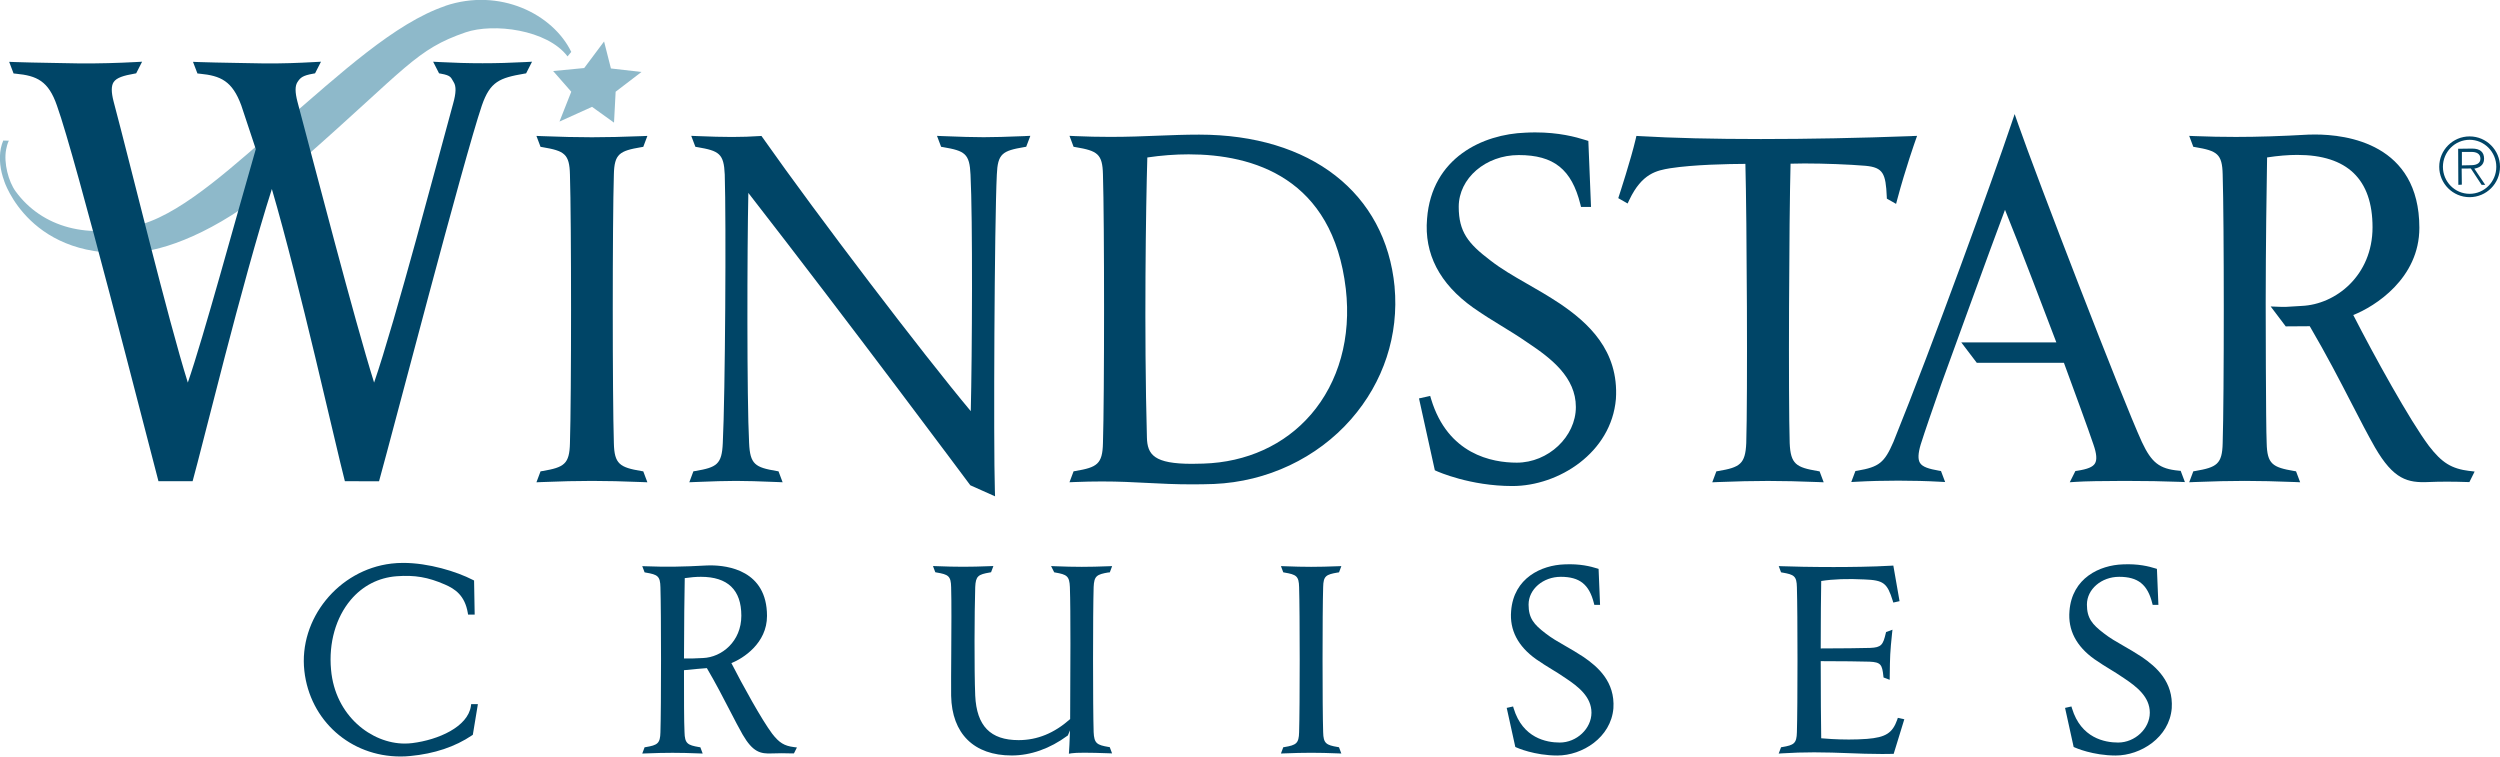
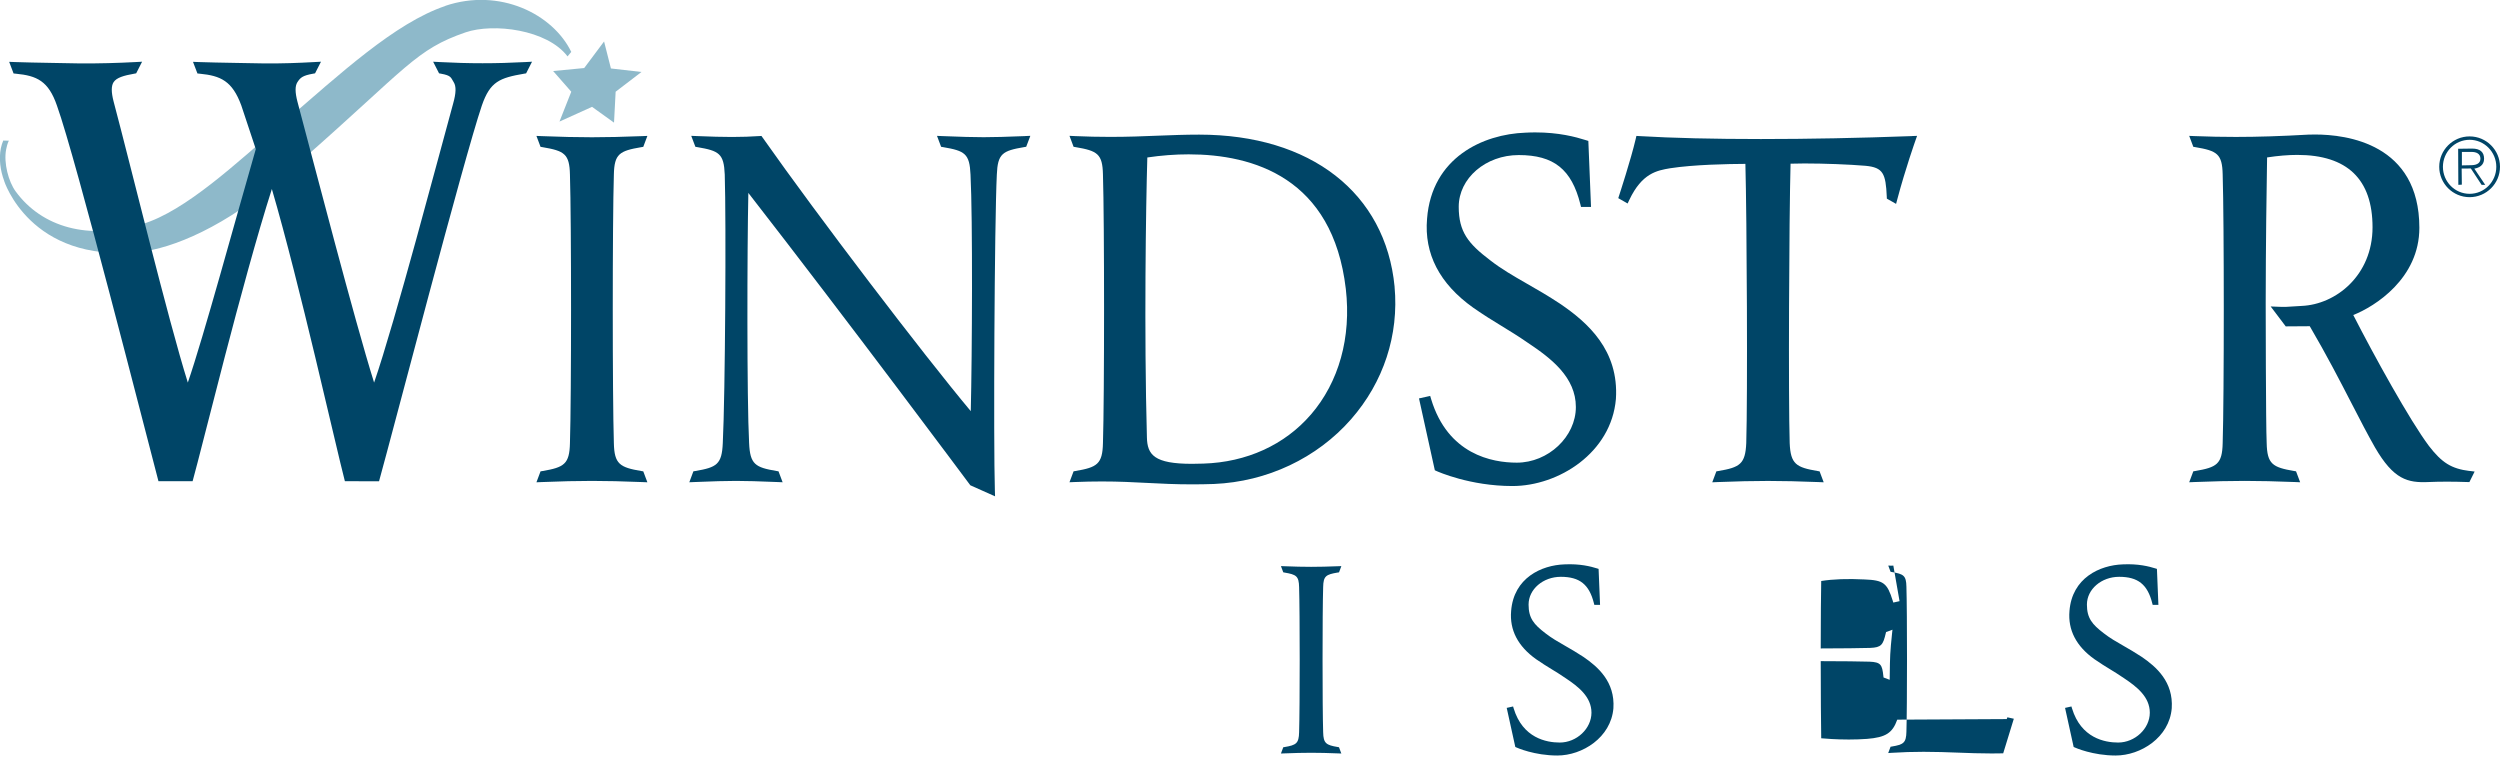
<svg xmlns="http://www.w3.org/2000/svg" id="Layer_1" width="663.13" height="200.68" viewBox="0 0 663.13 200.68">
  <defs>
    <style>.cls-1{fill:#004567;}.cls-2{fill:#8eb9ca;}</style>
  </defs>
  <path class="cls-2" d="M118.13,1.58c-13.34,4.49-27.96,18.04-42.97,30.97-12.52,10.8-25.9,23.38-37.37,26.88-14.29,4.36-26.66.89-33.64-8.66-1.88-2.57-3.22-7.54-2.52-11.14.14-.75.35-1.55.71-2.31l-1.48-.04c-.26.64-.49,1.32-.64,2.07-.53,2.73-.16,5.85.9,8.66-.02-.02-.04-.05-.04-.07,0,0,6.86,21.85,35.87,18.89,8.75-.89,23.05-6.72,38.37-20.18l5.05-4.45c27.64-24.31,29.94-29.08,43.1-33.61,7.37-2.53,21.67-.77,27.07,6.37l.99-1.19c-4.9-10.09-19.01-17.07-33.41-12.22Z" />
  <polygon class="cls-2" points="160.23 11 162.05 18.16 170.15 19.09 163.3 24.33 162.87 32.53 157.04 28.34 148.4 32.25 151.53 24.33 146.72 18.84 154.96 18.05 160.23 11" />
  <path class="cls-1" d="M170.09,124.94c-5.68-.97-7.14-1.82-7.26-7.4-.39-12.25-.39-58.85,0-71.24.12-5.49,1.48-6.28,7.26-7.26l.54-.09,1.09-2.9-1.44.06c-10.35.4-16.2.4-26.55,0l-1.44-.06,1.09,2.9.54.09c5.78.98,7.14,1.77,7.26,7.27.39,12.38.39,58.98,0,71.24-.12,5.57-1.57,6.42-7.26,7.39l-.54.09-1.09,2.9,1.44-.06c10.35-.41,16.2-.41,26.55,0l1.44.06-1.09-2.9-.54-.09Z" />
  <path class="cls-1" d="M271.85,36.1c-10.14.39-11.73.39-21.87,0l-1.44-.06,1.09,2.9.54.09c5.76.98,7.02,1.71,7.26,7.29.6,11.56.43,47.89.07,62.74-12.77-15.26-40.65-51.86-55.21-72.56l-.31-.44-.53.03c-2.41.15-4.47.24-7.28.24-2.55,0-5.53-.08-9.37-.24l-1.45-.06,1.1,2.91.54.09c5.76.98,7.02,1.71,7.25,7.27.39,12.29.13,58.37-.52,71.22-.24,5.65-1.59,6.45-7.26,7.41l-.54.09-1.08,2.9,1.44-.06c10.13-.4,11.73-.4,21.87,0l1.44.06-1.09-2.9-.54-.09c-5.66-.96-7.01-1.76-7.26-7.42-.61-11.65-.52-51.61-.2-66.34,26.87,34.55,58.41,76.92,58.73,77.35l.15.2,6.56,2.93-.05-1.53c-.39-12.3-.11-71.28.52-83.82.23-5.57,1.49-6.3,7.25-7.28l.54-.09,1.1-2.9-1.44.06Z" />
  <path class="cls-1" d="M369.92,76.05c-2.4-24.88-22.27-40.34-51.85-40.34-3.78,0-7.25.14-10.92.28-3.92.16-7.98.32-12.69.32-3.1,0-6.15-.07-9.33-.21l-1.45-.07,1.09,2.91.54.09c5.77.98,7.14,1.77,7.25,7.27.39,12.38.39,58.98,0,71.24-.12,5.57-1.57,6.42-7.25,7.39l-.54.09-1.09,2.9,1.44-.06c2.49-.1,4.83-.15,7.16-.15,4.58,0,8.37.2,12.04.39,3.64.19,7.41.38,11.9.38,1.9,0,3.78-.03,5.77-.1,14.09-.59,27.35-6.85,36.4-17.19,8.61-9.84,12.7-22.32,11.52-35.15ZM347.68,110c-6.93,8.02-17.04,12.62-28.48,12.97-1.06.04-2.07.06-3.01.06-10.01,0-11.88-2.37-11.97-7.05-.77-27.83-.27-61.37.11-74.21,3.69-.55,7.38-.83,10.96-.83,17.11,0,38.24,6.19,41.69,35.7,1.48,12.86-1.82,24.71-9.29,33.36Z" />
  <path class="cls-1" d="M413.77,80.54c-3.16-2.09-6.01-3.73-8.78-5.31-3.62-2.08-6.75-3.88-9.74-6.21-5.76-4.38-8.32-7.47-8.32-14.17,0-7.56,7.14-13.72,15.92-13.72,9.29,0,14.03,3.78,16.34,13.04l.18.72h2.65l-.71-17.51-.64-.2c-2.78-.88-7.19-2.06-13.43-2.06-.84,0-1.71.02-2.6.07-11.27.39-24.87,6.6-26.11,22.82-.8,9.31,3.31,17.24,12.22,23.59,2.89,2.02,5.27,3.47,7.56,4.87,2.14,1.31,4.36,2.66,7,4.49,6.14,4.09,12.69,9.12,12.69,17s-7.32,14.76-15.67,14.76c-6.58,0-18.28-2.19-22.72-16.85l-.25-.85-2.97.66,4.2,19.06.44.2c.36.16,8.89,3.98,20.14,3.98,12.26,0,26.24-8.83,27.45-23.1.84-12.92-7.49-20.29-14.84-25.27Z" />
  <path class="cls-1" d="M507.1,36.1c-14.01.52-27.48.78-40.03.78s-23.38-.26-32.21-.78l-.8-.05-.18.79c-1.28,5.48-4.36,14.89-4.39,14.98l-.24.74,2.48,1.42.44-.93c3.38-7.14,7.35-7.82,10.84-8.42,6.24-.97,15.45-1.14,19.96-1.16.39,14.18.61,62.22.23,74.06-.24,5.59-1.71,6.44-7.39,7.41l-.54.09-1.09,2.9,1.44-.06c10.35-.4,16.33-.4,26.68,0l1.44.06-1.09-2.9-.54-.09c-5.68-.97-7.15-1.82-7.39-7.4-.37-11.79-.16-59.94.23-74.12,1.01-.04,2.27-.06,3.7-.06,5.17,0,11.83.25,16.19.62,4.67.44,5.36,2.04,5.63,8.18l.02.53,2.45,1.39.32-1.2c2.17-8.17,4.76-15.44,4.78-15.51l.47-1.33-1.41.05Z" />
  <path class="cls-1" d="M655.06,124.93c-4.8-.6-7.32-2.15-10.78-6.64-5.1-6.8-14.6-24.03-20.07-34.73,5.73-2.26,17.53-9.69,17.53-23.13,0-22.34-19.34-24.75-27.65-24.75-.62,0-1.21.01-1.79.03-7.28.41-13.39.61-19.23.61-3.58,0-7.16-.07-10.94-.22l-1.44-.06,1.09,2.9.54.09c5.77.98,7.14,1.77,7.25,7.27.39,12.38.39,58.98,0,71.24-.12,5.57-1.57,6.42-7.25,7.39l-.54.09-1.09,2.9,1.44-.06c10.34-.4,16.2-.4,26.55,0l1.44.06-1.09-2.9-.54-.09c-5.68-.97-7.13-1.82-7.25-7.42-.23-4.62-.26-36.87-.26-37.2.02-14.89.23-30.84.37-38.55,2.87-.44,5.56-.67,8.02-.67,13.24,0,19.95,6.46,19.95,19.2s-9.7,20.49-18.85,20.86c-4.37.29-4.41.29-6.15.22l-2.02-.08,3.99,5.28h.48c3.21-.04,5.06-.04,5.9-.04,4.47,7.63,8.03,14.53,11.18,20.64,2.25,4.37,4.2,8.14,6.12,11.51,4.94,8.51,8.64,9.44,14.24,9.18,3.08-.13,6.46-.13,10.19,0l.61.02,1.39-2.8-1.34-.17Z" />
-   <path class="cls-1" d="M578.46,124.9l-.59-.06c-5.08-.48-7.17-2.12-9.74-7.62-5.31-11.62-27.99-70.47-32.82-84.33l-.92-2.63-.89,2.64c-4.86,14.45-20.83,58.55-31.27,84.33-2.38,5.5-3.8,6.64-9.54,7.62l-.54.09-1.1,2.92,1.46-.08c6.72-.38,15.24-.38,21.97,0l1.47.08-1.1-2.92-.54-.09c-2.6-.46-4.35-.96-5.03-2.06-.58-.94-.52-2.5.19-4.89,1.1-3.5,3.14-9.36,5.5-16.14,0,0,13.74-37.9,16.86-46.11,3.56,8.69,11.56,29.75,13.62,35.17h-25.22l4.12,5.42h23.11c2.33,6.33,6.64,18.08,7.84,21.7.84,2.41.97,4.04.39,4.99-.56.94-1.97,1.52-4.7,1.94l-.49.07-1.49,2.98,1.67-.11c2.11-.15,7.27-.25,12.83-.25s10.49.09,14.6.25l1.44.06-1.11-2.95Z" />
  <path class="cls-1" d="M139.43,16.46c-7.73.42-15.12.42-22.85,0l-1.69-.09,1.57,3.08.48.09c2.83.5,2.63,1.05,3.41,2.27.68,1.07.64,2.85-.14,5.61-3.63,13.19-15.52,58.32-20.98,74.06-5.24-16.72-15.82-57.58-20.33-74.5h0c-.65-2.51-.66-4.16-.02-5.17.78-1.22,1.38-1.77,4.2-2.27l.49-.09,1.57-3.08-1.69.09c-4.56.25-8.41.4-13.48.36-1.25-.05-12.66-.18-17.3-.36l-1.48-.06,1.18,3.09.61.06c5.57.53,8.64,1.94,11.02,8.41l3.85,11.59c-5.41,18.69-13.84,49.8-18.03,61.93-5.26-16.75-15.2-57.7-19.7-74.6-.63-2.45-.63-4.08,0-5.07.78-1.22,2.69-1.77,5.52-2.27l.48-.09,1.57-3.08-1.7.09c-4.6.25-9.81.4-14.91.36-1.2-.05-12.52-.18-17.17-.36l-1.48-.06,1.17,3.09.61.06c5.58.53,8.64,1.93,10.89,8.45,5.09,14.16,23.4,86.29,26.93,99.64h9.06c2.65-9.51,13.09-52.62,21.02-77.51,7.32,24.98,16.92,68.1,19.37,77.51l9.06.02c3.69-13.28,22.42-85.34,27.27-99.67,2.2-6.36,4.69-7.32,11.25-8.45l.49-.08,1.57-3.09-1.69.09Z" />
-   <path class="cls-1" d="M124.91,187.28c-.81,5.52-8.64,8.97-15.57,9.83-.66.08-1.33.12-2,.12-8.76,0-18.46-7.33-19.53-19.6-.65-7.05,1.25-13.8,5.22-18.51,3.15-3.73,7.35-5.9,12.15-6.27,4.83-.37,8.39.25,12.85,2.2,2.67,1.16,5.26,2.88,6.05,7.5l.08.47h1.75l-.16-9.04-.3-.15c-4.37-2.25-11.78-4.52-18.5-4.52-1.09,0-2.15.06-3.14.18-14.04,1.66-24.61,14.7-23.08,28.46,1.47,13.16,12.19,22.71,25.5,22.71.86,0,1.74-.04,2.6-.13,6.38-.6,11.9-2.45,16.39-5.49l.2-.14,1.34-8.12h-1.78l-.07.48Z" />
-   <path class="cls-1" d="M204.81,194.6c-2.75-3.67-7.86-12.93-10.81-18.71,3.12-1.24,9.45-5.26,9.45-12.51,0-12.11-10.48-13.41-14.98-13.41-.33,0-.65,0-.97.02-6.35.36-10.92.42-16.29.21l-.85-.03.62,1.65.32.06c3.14.53,3.82.93,3.88,3.88.21,6.69.21,31.85,0,38.47-.06,2.99-.79,3.42-3.88,3.94l-.32.05-.62,1.66.85-.03c5.59-.22,8.75-.22,14.33,0l.85.03-.62-1.66-.32-.05c-3.09-.52-3.81-.95-3.88-3.96-.14-2.73-.14-9.35-.14-16.44,2.4-.26,5.12-.47,6.07-.55,2.41,4.11,4.39,7.95,6.14,11.34,1.25,2.41,2.32,4.5,3.36,6.31,2.68,4.61,4.69,5.12,7.73,4.98,1.67-.07,3.48-.07,5.5,0h.36s.8-1.58.8-1.58l-.79-.1c-2.58-.32-3.93-1.16-5.79-3.57ZM181.43,174.64c0-8.62.13-17.38.2-21.29,1.53-.23,2.97-.35,4.28-.35,7.12,0,10.73,3.47,10.73,10.32s-5.21,11.02-10.14,11.22c-2.14.14-4.05.16-5.08.11Z" />
-   <path class="cls-1" d="M294.06,151.87l.32-.06.62-1.65-.85.03c-5.59.22-8.82.22-14.4,0l-.95-.04.83,1.66.28.05c3.08.54,3.76.93,3.88,3.88.22,6.31.14,22.17.07,35-4.24,3.75-8.72,5.58-13.68,5.58-7.47,0-11.12-3.75-11.5-11.8-.28-6.85-.2-22.32,0-28.78.13-2.97.8-3.36,3.88-3.89l.32-.06.62-1.65-.85.03c-5.59.22-8.75.22-14.33,0l-.85-.03.62,1.65.32.06c3.14.53,3.82.93,3.88,3.88.12,4.01.07,11.24.03,17.63-.03,4.37-.06,8.5-.03,11.19.2,10.07,6.06,15.84,16.06,15.84,5.03,0,10.14-1.81,14.78-5.23l.14-.1.06-.16c.15-.41.32-.81.49-1.18-.07,2.89-.25,5.47-.25,5.5l-.05.71.7-.12c1.2-.2,4.59-.2,9.91,0l.85.03-.62-1.66-.32-.05c-3.09-.52-3.82-.95-3.95-3.95-.21-6.62-.21-31.78,0-38.46.13-2.96.81-3.35,3.95-3.89Z" />
  <path class="cls-1" d="M354.86,151.87l.32-.06.62-1.65-.85.03c-5.59.22-8.75.22-14.33,0l-.85-.03.62,1.65.32.06c3.14.53,3.82.93,3.88,3.88.21,6.69.21,31.85,0,38.47-.06,2.99-.79,3.42-3.88,3.94l-.32.05-.62,1.66.85-.03c5.59-.22,8.75-.22,14.33,0l.84.03-.62-1.66-.32-.06c-3.09-.52-3.82-.95-3.88-3.95-.21-6.62-.21-31.78,0-38.47.06-2.95.74-3.34,3.88-3.87Z" />
  <path class="cls-1" d="M419.94,174.2c-1.71-1.13-3.25-2.01-4.74-2.87-1.96-1.12-3.65-2.09-5.26-3.35-3.1-2.36-4.48-4.02-4.48-7.62,0-4.06,3.84-7.36,8.55-7.36,4.99,0,7.54,2.03,8.78,7.01l.11.43h1.52l-.39-9.54-.38-.12c-1.71-.54-4.61-1.28-8.67-1.08-6.1.21-13.47,3.58-14.15,12.37-.43,5.04,1.79,9.34,6.62,12.78,1.56,1.09,2.84,1.87,4.08,2.63,1.16.71,2.36,1.44,3.78,2.42,3.31,2.21,6.83,4.91,6.83,9.14s-3.93,7.92-8.41,7.92c-3.54,0-9.84-1.18-12.23-9.07l-.15-.5-1.69.38,2.28,10.36.26.12c.19.09,4.81,2.15,10.89,2.15,6.64,0,14.22-4.78,14.87-12.52.46-7-4.05-10.99-8.03-13.69Z" />
-   <path class="cls-1" d="M503.25,190.89c-1.27,3.56-3.07,4.7-8,5.1-1.51.11-3.13.17-4.84.17-3.38,0-6.23-.23-7.33-.33-.06-3.62-.13-11.9-.13-20.46,5.62,0,10.53.07,12.95.14,3,.13,3.35.79,3.67,3.85l.04.34,1.63.62.02-1.2c.06-4.98.08-6.02.62-11.19l.1-.9-1.7.63-.07.29c-.73,3.11-1.17,3.79-4.16,3.91-2.47.07-7.44.13-13.1.14,0-7.74.07-14.76.13-17.89,3.14-.5,7.02-.64,11.49-.41,5.04.2,6.02.94,7.48,5.64l.15.49,1.66-.37-1.65-9.44-.5.03c-5.12.3-11.2.36-15.4.36-5.91,0-11.05-.12-13.65-.22l-.85-.03.62,1.65.32.06c3.14.53,3.82.93,3.88,3.88.21,6.69.21,31.85,0,38.47-.06,2.99-.79,3.42-3.88,3.94l-.32.05-.63,1.68.87-.06c2.86-.18,5.65-.27,8.54-.27,3.25,0,6.24.11,9.13.22,2.84.11,5.78.22,8.92.22.86,0,1.73,0,2.63-.03h.41s2.82-9.18,2.82-9.18l-1.71-.38-.17.47Z" />
+   <path class="cls-1" d="M503.25,190.89c-1.27,3.56-3.07,4.7-8,5.1-1.51.11-3.13.17-4.84.17-3.38,0-6.23-.23-7.33-.33-.06-3.62-.13-11.9-.13-20.46,5.62,0,10.53.07,12.95.14,3,.13,3.35.79,3.67,3.85l.04.34,1.63.62.02-1.2c.06-4.98.08-6.02.62-11.19l.1-.9-1.7.63-.07.29c-.73,3.11-1.17,3.79-4.16,3.91-2.47.07-7.44.13-13.1.14,0-7.74.07-14.76.13-17.89,3.14-.5,7.02-.64,11.49-.41,5.04.2,6.02.94,7.48,5.64l.15.49,1.66-.37-1.65-9.44-.5.03l-.85-.03.62,1.65.32.06c3.14.53,3.82.93,3.88,3.88.21,6.69.21,31.85,0,38.47-.06,2.99-.79,3.42-3.88,3.94l-.32.05-.63,1.68.87-.06c2.86-.18,5.65-.27,8.54-.27,3.25,0,6.24.11,9.13.22,2.84.11,5.78.22,8.92.22.86,0,1.73,0,2.63-.03h.41s2.82-9.18,2.82-9.18l-1.71-.38-.17.47Z" />
  <path class="cls-1" d="M568.04,174.2c-1.71-1.13-3.25-2.01-4.74-2.87-1.96-1.12-3.65-2.09-5.26-3.35-3.1-2.36-4.48-4.02-4.48-7.62,0-4.06,3.84-7.36,8.55-7.36,4.99,0,7.54,2.03,8.78,7.01l.11.43h1.52l-.39-9.54-.38-.12c-1.71-.54-4.61-1.28-8.67-1.08-6.1.21-13.47,3.58-14.15,12.37-.43,5.04,1.79,9.34,6.62,12.78,1.56,1.09,2.84,1.87,4.08,2.63,1.16.71,2.36,1.44,3.78,2.42,3.31,2.21,6.83,4.91,6.83,9.14s-3.93,7.92-8.41,7.92c-3.54,0-9.84-1.18-12.23-9.07l-.15-.5-1.69.38,2.28,10.36.26.12c.19.09,4.81,2.15,10.89,2.15,6.64,0,14.22-4.78,14.87-12.52.46-7-4.05-10.99-8.03-13.69Z" />
  <path class="cls-1" d="M655.07,52.3c-4.44,0-8.06-3.61-8.06-8.06s3.62-8.06,8.06-8.06,8.06,3.62,8.06,8.06-3.62,8.06-8.06,8.06ZM655.07,37.08c-3.9,0-7.08,3.21-7.08,7.17s3.17,7.16,7.08,7.16,7.08-3.21,7.08-7.16-3.18-7.17-7.08-7.17ZM658.25,49.03l-2.85-4.34-2.44.02.05,4.27-.93.05-.05-9.57,3.69-.05c2.12,0,3.19.91,3.19,2.7s-1.41,2.43-2.59,2.62l2.89,4.3h-.97ZM653.02,43.87l2.38-.05c1.16,0,2.54-.3,2.54-1.73s-1.26-1.79-2.32-1.79h-2.6v3.57Z" />
</svg>